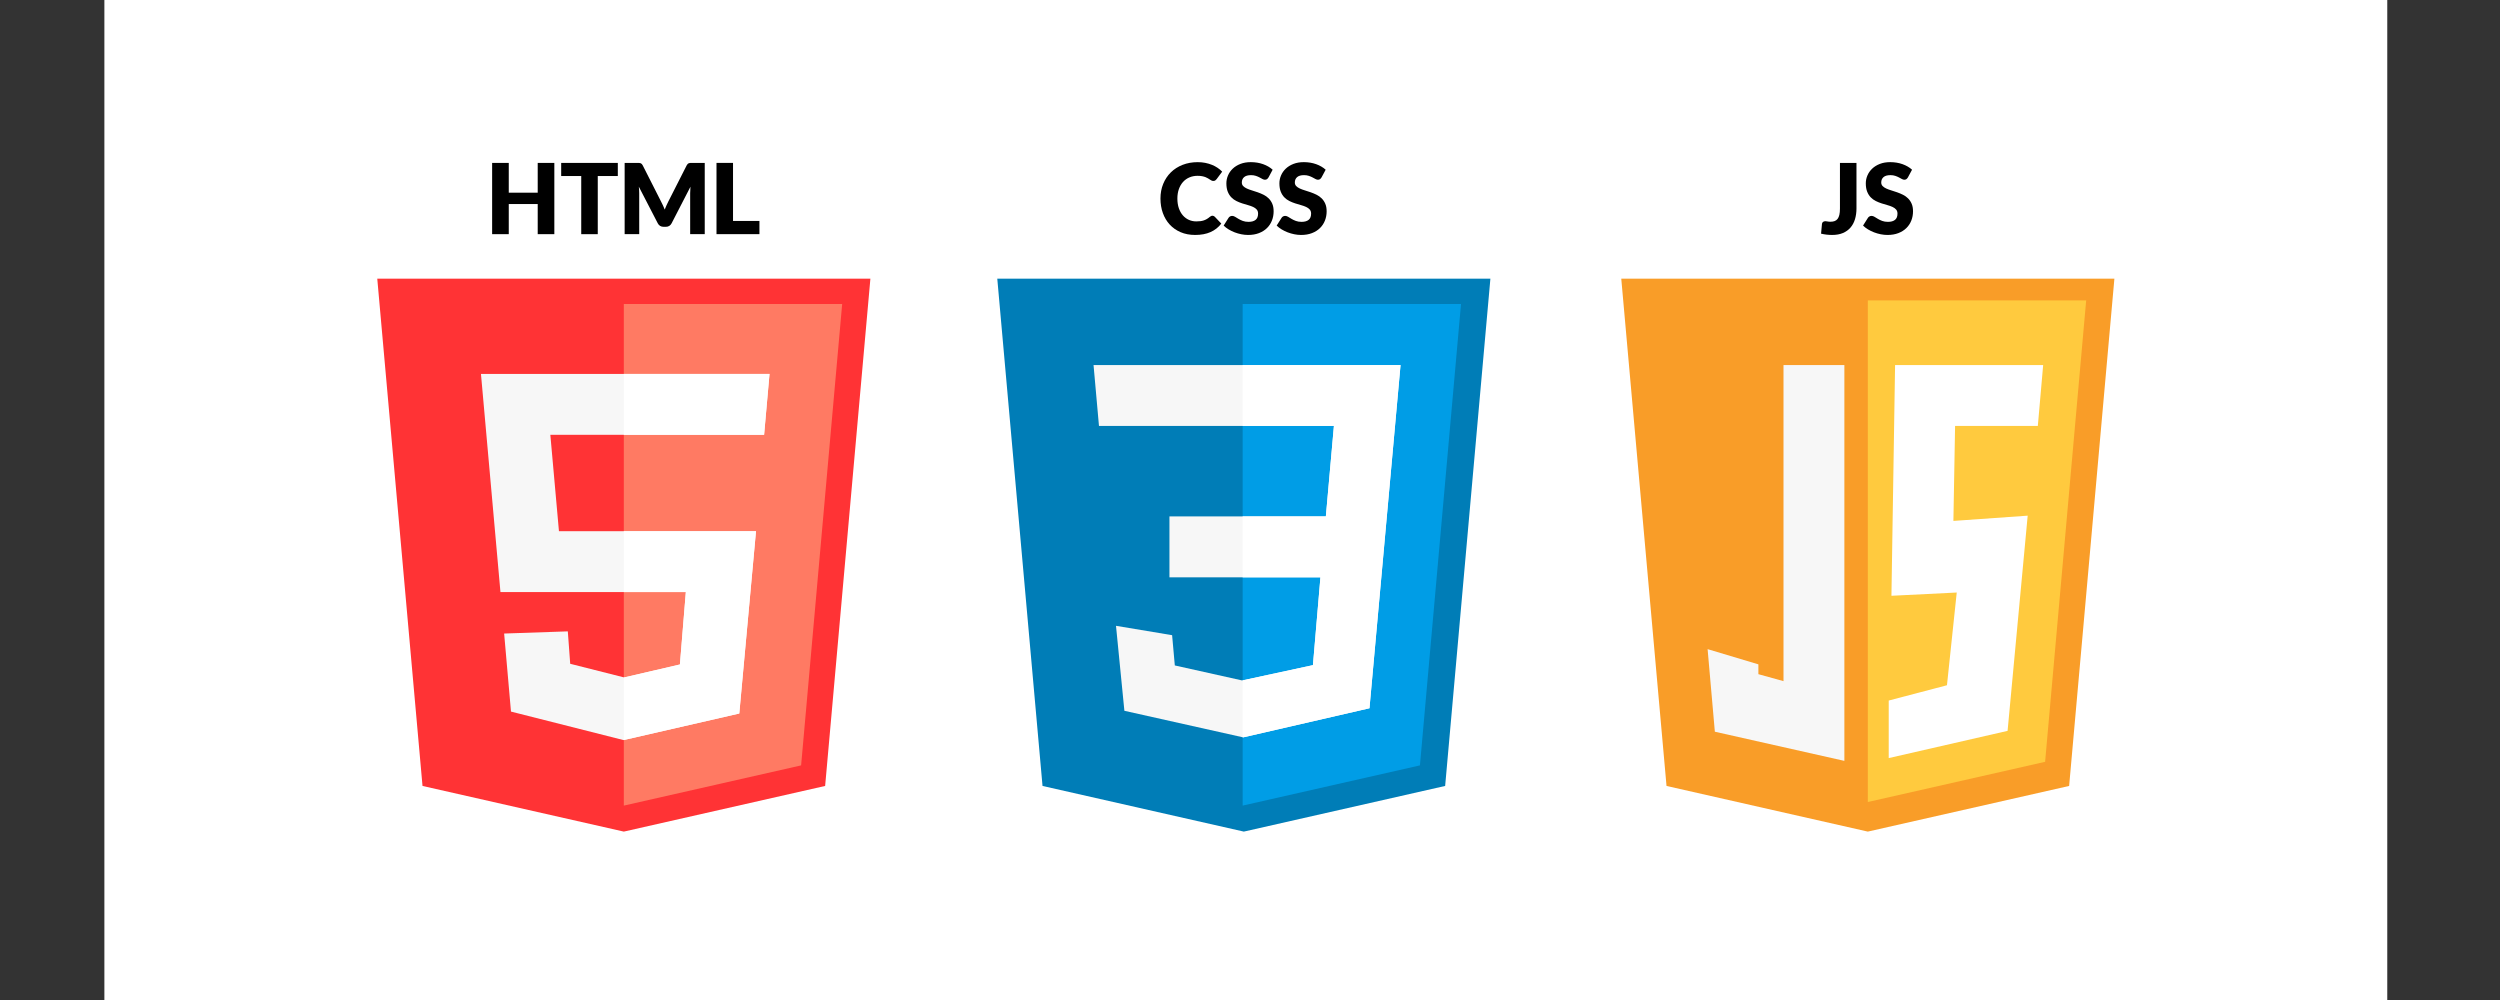
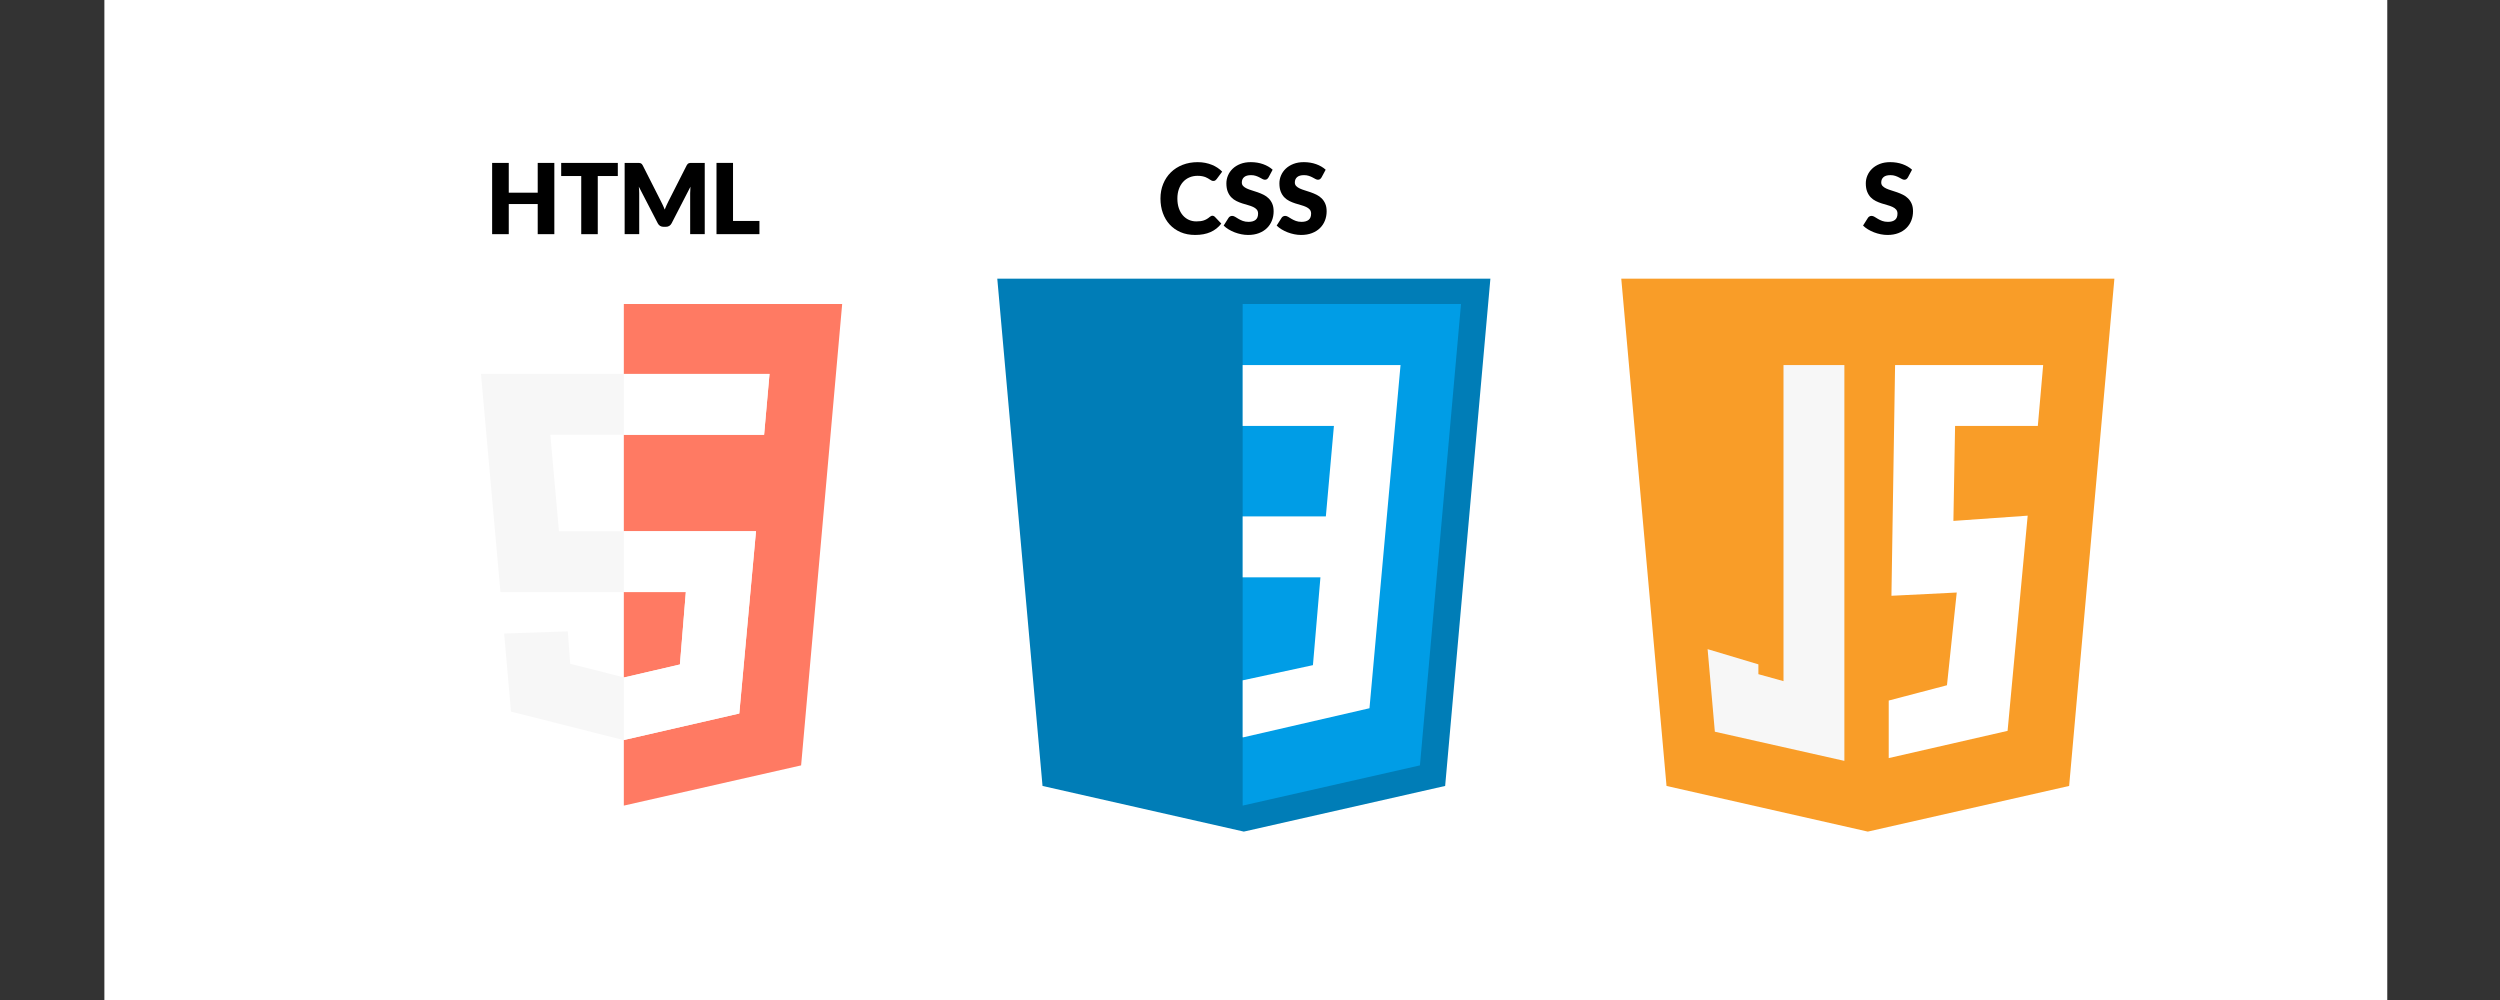
<svg xmlns="http://www.w3.org/2000/svg" version="1.1" id="Layer_1" x="0px" y="0px" viewBox="0 0 200 80" enable-background="new 0 0 200 80" xml:space="preserve">
  <rect x="0" y="0" width="200" height="80" fill="#333333" stroke="none" />
  <g>
    <rect x="8.351" y="-11.481" fill="#FFFFFF" width="182.63" height="102.273" />
  </g>
  <g>
    <g>
      <path d="M44.347,18.733h-1.33v-2.41h-2.316v2.41h-1.33v-5.7h1.33v2.382h2.316v-2.382h1.33V18.733z" />
      <path d="M49.425,13.033v1.049h-1.604v4.652h-1.322v-4.652h-1.604v-1.049H49.425z" />
      <path d="M53.038,16.436c0.048,0.107,0.094,0.217,0.139,0.329c0.044-0.115,0.091-0.226,0.141-0.335    c0.049-0.108,0.1-0.213,0.152-0.316l1.463-2.882c0.026-0.049,0.053-0.088,0.08-0.116c0.027-0.027,0.058-0.047,0.092-0.06    c0.034-0.013,0.072-0.02,0.115-0.02c0.043,0,0.093,0,0.15,0h1.009v5.696h-1.166v-3.279c0-0.159,0.008-0.331,0.024-0.516    l-1.51,2.93c-0.047,0.091-0.11,0.16-0.19,0.208c-0.08,0.047-0.17,0.07-0.272,0.07h-0.18c-0.102,0-0.192-0.024-0.272-0.07    c-0.079-0.047-0.143-0.116-0.19-0.208l-1.518-2.934c0.011,0.091,0.018,0.182,0.024,0.272c0.005,0.09,0.008,0.173,0.008,0.248    v3.279h-1.166v-5.696h1.009c0.057,0,0.108,0,0.151,0c0.043,0,0.082,0.007,0.116,0.02c0.034,0.013,0.065,0.033,0.092,0.06    c0.027,0.028,0.054,0.066,0.08,0.116l1.467,2.894C52.94,16.226,52.99,16.329,53.038,16.436z" />
      <path d="M58.642,17.676h2.113v1.056H57.32v-5.7h1.322V17.676z" />
    </g>
    <g>
      <g>
-         <polygon fill="#FF3335" points="66.011,62.876 49.906,66.528 33.801,62.876 30.181,22.291 69.632,22.291    " />
-       </g>
+         </g>
      <g>
        <polygon fill="#FF7A63" points="49.906,64.448 49.906,64.448 64.089,61.231 67.374,24.321 49.906,24.321    " />
      </g>
      <g>
        <g>
          <polygon fill="#F7F7F7" points="49.881,59.207 40.879,56.927 40.331,50.683 45.425,50.509 45.616,53.103 49.931,54.195       54.393,53.158 54.867,47.366 40.036,47.366 38.477,29.915 61.561,29.915 61.128,34.785 44.027,34.785 44.716,42.496       60.48,42.496 59.143,57.079     " />
        </g>
      </g>
      <g>
        <g>
          <polygon fill="#FFFFFF" points="49.931,54.195 49.906,54.189 49.906,59.201 59.143,57.079 60.48,42.496 49.906,42.496       49.906,47.366 54.867,47.366 54.393,53.158     " />
        </g>
        <g>
          <polygon fill="#FFFFFF" points="49.906,34.785 61.128,34.785 61.561,29.915 49.906,29.915     " />
        </g>
      </g>
    </g>
  </g>
  <g>
    <g>
      <path d="M96.995,17.258c0.031,0,0.063,0.006,0.094,0.018c0.031,0.012,0.061,0.032,0.09,0.06l0.524,0.552    c-0.23,0.3-0.517,0.526-0.863,0.679c-0.345,0.153-0.754,0.229-1.226,0.229c-0.433,0-0.821-0.074-1.164-0.221    c-0.343-0.148-0.634-0.351-0.872-0.61c-0.239-0.26-0.422-0.567-0.55-0.923c-0.128-0.356-0.191-0.743-0.191-1.16    c0-0.425,0.073-0.816,0.219-1.172c0.146-0.356,0.35-0.663,0.612-0.921c0.262-0.258,0.576-0.459,0.941-0.602    c0.365-0.143,0.768-0.215,1.209-0.215c0.214,0,0.415,0.019,0.604,0.057c0.189,0.038,0.366,0.09,0.53,0.157    c0.164,0.066,0.316,0.146,0.454,0.239c0.138,0.093,0.261,0.195,0.368,0.307l-0.446,0.599c-0.029,0.036-0.063,0.07-0.102,0.1    c-0.039,0.03-0.094,0.045-0.164,0.045c-0.047,0-0.091-0.011-0.133-0.031c-0.042-0.021-0.086-0.046-0.133-0.077    c-0.047-0.03-0.099-0.062-0.155-0.098c-0.056-0.035-0.122-0.067-0.199-0.098c-0.077-0.03-0.167-0.055-0.27-0.076    c-0.103-0.021-0.224-0.031-0.362-0.031c-0.24,0-0.459,0.042-0.657,0.127c-0.199,0.085-0.368,0.206-0.511,0.364    c-0.142,0.158-0.253,0.349-0.333,0.573c-0.079,0.224-0.119,0.476-0.119,0.755c0,0.292,0.04,0.552,0.119,0.779    c0.08,0.227,0.188,0.418,0.325,0.573c0.137,0.155,0.297,0.273,0.479,0.354c0.182,0.081,0.378,0.121,0.587,0.121    c0.12,0,0.23-0.006,0.328-0.018c0.099-0.012,0.191-0.032,0.276-0.061c0.085-0.029,0.166-0.066,0.243-0.111    c0.077-0.046,0.154-0.102,0.233-0.17c0.031-0.026,0.065-0.047,0.102-0.064C96.919,17.266,96.957,17.258,96.995,17.258z" />
      <path d="M101.483,14.191c-0.039,0.063-0.08,0.109-0.124,0.141c-0.043,0.031-0.098,0.047-0.166,0.047    c-0.06,0-0.124-0.019-0.194-0.057c-0.069-0.038-0.147-0.08-0.235-0.127c-0.087-0.047-0.187-0.089-0.299-0.127    c-0.112-0.038-0.24-0.057-0.383-0.057c-0.248,0-0.432,0.053-0.554,0.159c-0.121,0.106-0.182,0.248-0.182,0.429    c0,0.115,0.036,0.21,0.109,0.285c0.073,0.076,0.169,0.141,0.288,0.196c0.118,0.055,0.254,0.105,0.407,0.151    c0.153,0.046,0.308,0.097,0.468,0.153c0.159,0.056,0.315,0.122,0.468,0.197c0.152,0.076,0.288,0.172,0.407,0.29    c0.119,0.117,0.215,0.26,0.288,0.428c0.073,0.168,0.109,0.371,0.109,0.608c0,0.263-0.046,0.51-0.137,0.739    c-0.091,0.23-0.223,0.43-0.397,0.6c-0.173,0.171-0.387,0.305-0.642,0.403c-0.254,0.098-0.543,0.147-0.866,0.147    c-0.177,0-0.358-0.018-0.542-0.055c-0.184-0.037-0.362-0.088-0.534-0.154c-0.172-0.067-0.334-0.146-0.485-0.237    c-0.151-0.091-0.283-0.193-0.395-0.305l0.391-0.618c0.029-0.047,0.069-0.085,0.121-0.113s0.108-0.043,0.168-0.043    c0.078,0,0.157,0.025,0.237,0.075c0.08,0.049,0.17,0.104,0.27,0.164c0.1,0.06,0.216,0.115,0.346,0.164    c0.13,0.049,0.284,0.074,0.462,0.074c0.24,0,0.426-0.053,0.559-0.158c0.133-0.106,0.2-0.274,0.2-0.503    c0-0.133-0.036-0.241-0.109-0.325c-0.073-0.084-0.17-0.153-0.288-0.207c-0.119-0.055-0.253-0.103-0.405-0.145    c-0.151-0.042-0.306-0.088-0.466-0.139c-0.159-0.051-0.314-0.113-0.465-0.188c-0.151-0.074-0.286-0.172-0.405-0.294    c-0.119-0.121-0.215-0.272-0.288-0.454c-0.073-0.181-0.11-0.405-0.11-0.671c0-0.213,0.043-0.422,0.129-0.626    c0.086-0.203,0.213-0.385,0.379-0.544c0.167-0.159,0.372-0.286,0.615-0.381c0.243-0.095,0.52-0.142,0.833-0.142    c0.175,0,0.345,0.014,0.511,0.041c0.166,0.027,0.323,0.068,0.472,0.121c0.148,0.054,0.288,0.117,0.416,0.192    c0.129,0.074,0.244,0.159,0.346,0.252L101.483,14.191z" />
      <path d="M105.724,14.191c-0.039,0.063-0.08,0.109-0.124,0.141c-0.043,0.031-0.098,0.047-0.166,0.047    c-0.06,0-0.124-0.019-0.194-0.057c-0.069-0.038-0.147-0.08-0.235-0.127c-0.087-0.047-0.187-0.089-0.299-0.127    c-0.112-0.038-0.24-0.057-0.383-0.057c-0.248,0-0.432,0.053-0.554,0.159c-0.121,0.106-0.182,0.248-0.182,0.429    c0,0.115,0.037,0.21,0.109,0.285c0.073,0.076,0.169,0.141,0.288,0.196c0.119,0.055,0.254,0.105,0.407,0.151    c0.153,0.046,0.308,0.097,0.468,0.153c0.159,0.056,0.315,0.122,0.468,0.197c0.152,0.076,0.288,0.172,0.407,0.29    c0.119,0.117,0.215,0.26,0.288,0.428c0.073,0.168,0.109,0.371,0.109,0.608c0,0.263-0.046,0.51-0.137,0.739    c-0.091,0.23-0.223,0.43-0.397,0.6c-0.173,0.171-0.387,0.305-0.642,0.403c-0.254,0.098-0.543,0.147-0.866,0.147    c-0.177,0-0.358-0.018-0.542-0.055c-0.184-0.037-0.361-0.088-0.534-0.154c-0.172-0.067-0.334-0.146-0.485-0.237    c-0.151-0.091-0.283-0.193-0.395-0.305l0.392-0.618c0.029-0.047,0.069-0.085,0.121-0.113c0.052-0.029,0.108-0.043,0.168-0.043    c0.078,0,0.157,0.025,0.237,0.075c0.08,0.049,0.169,0.104,0.27,0.164c0.1,0.06,0.215,0.115,0.346,0.164    c0.13,0.049,0.284,0.074,0.461,0.074c0.24,0,0.427-0.053,0.56-0.158c0.133-0.106,0.2-0.274,0.2-0.503    c0-0.133-0.036-0.241-0.11-0.325c-0.073-0.084-0.17-0.153-0.288-0.207c-0.119-0.055-0.254-0.103-0.405-0.145    c-0.151-0.042-0.307-0.088-0.466-0.139c-0.159-0.051-0.314-0.113-0.465-0.188c-0.151-0.074-0.286-0.172-0.405-0.294    c-0.119-0.121-0.215-0.272-0.288-0.454c-0.073-0.181-0.109-0.405-0.109-0.671c0-0.213,0.043-0.422,0.129-0.626    c0.086-0.203,0.213-0.385,0.379-0.544c0.167-0.159,0.372-0.286,0.615-0.381c0.243-0.095,0.52-0.142,0.833-0.142    c0.175,0,0.345,0.014,0.511,0.041c0.166,0.027,0.323,0.068,0.472,0.121c0.148,0.054,0.288,0.117,0.416,0.192    c0.129,0.074,0.244,0.159,0.346,0.252L105.724,14.191z" />
    </g>
    <g>
      <g>
        <polygon fill="#007DB7" points="115.612,62.876 99.507,66.528 83.402,62.876 79.782,22.291 119.232,22.291    " />
      </g>
      <g>
        <polygon fill="#009DE6" points="99.412,64.448 99.412,64.448 113.595,61.231 116.881,24.321 99.412,24.321    " />
      </g>
      <g>
-         <polygon fill="#F7F7F7" points="87.483,29.206 87.918,34.077 106.713,34.077 106.068,41.314 93.556,41.314 93.556,46.184      105.635,46.184 105.035,53.212 99.371,54.436 93.985,53.236 93.985,53.236 93.769,50.815 89.28,50.066 89.951,56.863      99.453,58.989 109.558,56.659 112.043,29.206    " />
-       </g>
+         </g>
      <g>
        <polygon fill="#FFFFFF" points="99.412,34.077 106.713,34.077 106.068,41.314 99.412,41.314 99.412,46.184 105.635,46.184      105.035,53.212 99.412,54.427 99.412,58.98 99.453,58.989 109.558,56.659 112.043,29.206 99.412,29.206    " />
      </g>
    </g>
  </g>
  <g>
    <g>
-       <path d="M148.518,16.667c0,0.319-0.04,0.608-0.119,0.869c-0.08,0.261-0.2,0.485-0.36,0.671c-0.161,0.186-0.362,0.331-0.605,0.434    c-0.242,0.103-0.528,0.155-0.857,0.155c-0.148,0-0.295-0.008-0.44-0.024c-0.144-0.016-0.295-0.042-0.452-0.078l0.071-0.771    c0.005-0.068,0.031-0.122,0.08-0.164c0.048-0.042,0.116-0.063,0.202-0.063c0.044,0,0.099,0.007,0.164,0.022    c0.065,0.014,0.143,0.022,0.235,0.022c0.128,0,0.239-0.018,0.334-0.053c0.095-0.035,0.174-0.094,0.237-0.176    c0.062-0.082,0.109-0.19,0.141-0.323c0.031-0.133,0.047-0.297,0.047-0.493v-3.662h1.322V16.667z" />
      <path d="M152.634,14.191c-0.039,0.063-0.08,0.109-0.123,0.141c-0.043,0.031-0.098,0.047-0.166,0.047    c-0.06,0-0.124-0.019-0.193-0.057c-0.069-0.038-0.148-0.08-0.235-0.127c-0.087-0.047-0.187-0.089-0.299-0.127    c-0.112-0.038-0.24-0.057-0.383-0.057c-0.248,0-0.433,0.053-0.554,0.159c-0.121,0.106-0.182,0.248-0.182,0.429    c0,0.115,0.037,0.21,0.11,0.285c0.073,0.076,0.169,0.141,0.288,0.196c0.118,0.055,0.254,0.105,0.407,0.151    c0.152,0.046,0.308,0.097,0.467,0.153c0.159,0.056,0.315,0.122,0.467,0.197c0.153,0.076,0.288,0.172,0.407,0.29    c0.118,0.117,0.215,0.26,0.288,0.428c0.073,0.168,0.109,0.371,0.109,0.608c0,0.263-0.046,0.51-0.137,0.739    c-0.091,0.23-0.224,0.43-0.397,0.6c-0.173,0.171-0.387,0.305-0.641,0.403c-0.255,0.098-0.544,0.147-0.867,0.147    c-0.177,0-0.358-0.018-0.542-0.055c-0.184-0.037-0.362-0.088-0.534-0.154c-0.172-0.067-0.334-0.146-0.485-0.237    c-0.151-0.091-0.283-0.193-0.395-0.305l0.391-0.618c0.029-0.047,0.069-0.085,0.122-0.113c0.052-0.029,0.108-0.043,0.168-0.043    c0.078,0,0.157,0.025,0.237,0.075c0.08,0.049,0.169,0.104,0.27,0.164c0.1,0.06,0.215,0.115,0.346,0.164    c0.131,0.049,0.284,0.074,0.462,0.074c0.24,0,0.427-0.053,0.56-0.158c0.133-0.106,0.199-0.274,0.199-0.503    c0-0.133-0.037-0.241-0.11-0.325c-0.073-0.084-0.169-0.153-0.287-0.207c-0.118-0.055-0.253-0.103-0.405-0.145    c-0.151-0.042-0.306-0.088-0.466-0.139c-0.159-0.051-0.314-0.113-0.465-0.188c-0.151-0.074-0.286-0.172-0.405-0.294    c-0.118-0.121-0.214-0.272-0.287-0.454c-0.073-0.181-0.11-0.405-0.11-0.671c0-0.213,0.043-0.422,0.129-0.626    c0.087-0.203,0.213-0.385,0.38-0.544c0.166-0.159,0.372-0.286,0.614-0.381c0.243-0.095,0.52-0.142,0.833-0.142    c0.175,0,0.345,0.014,0.51,0.041c0.166,0.027,0.323,0.068,0.472,0.121c0.148,0.054,0.288,0.117,0.416,0.192    c0.129,0.074,0.245,0.159,0.346,0.252L152.634,14.191z" />
    </g>
    <g>
      <g>
        <polygon fill="#F99D28" points="165.531,62.876 149.426,66.528 133.322,62.876 129.701,22.291 169.152,22.291    " />
      </g>
      <g>
-         <polygon fill="#FFCA3E" points="149.426,64.161 149.426,64.161 163.609,60.945 166.894,24.034 149.426,24.034    " />
-       </g>
+         </g>
      <g>
        <g>
          <g>
            <polygon fill="#FFFFFF" points="151.098,60.647 151.098,56.043 155.757,54.82 156.539,47.402 151.315,47.662 151.607,29.206        163.453,29.206 163.026,34.077 156.407,34.077 156.272,41.673 162.215,41.253 160.607,58.468      " />
          </g>
        </g>
        <g>
          <polygon fill="#F7F7F7" points="142.68,29.206 142.68,54.492 140.671,53.934 140.671,53.148 136.608,51.932 137.188,58.537       147.55,60.87 147.55,29.206     " />
        </g>
      </g>
    </g>
  </g>
  <g>
</g>
  <g>
</g>
  <g>
</g>
  <g>
</g>
  <g>
</g>
  <g>
</g>
</svg>